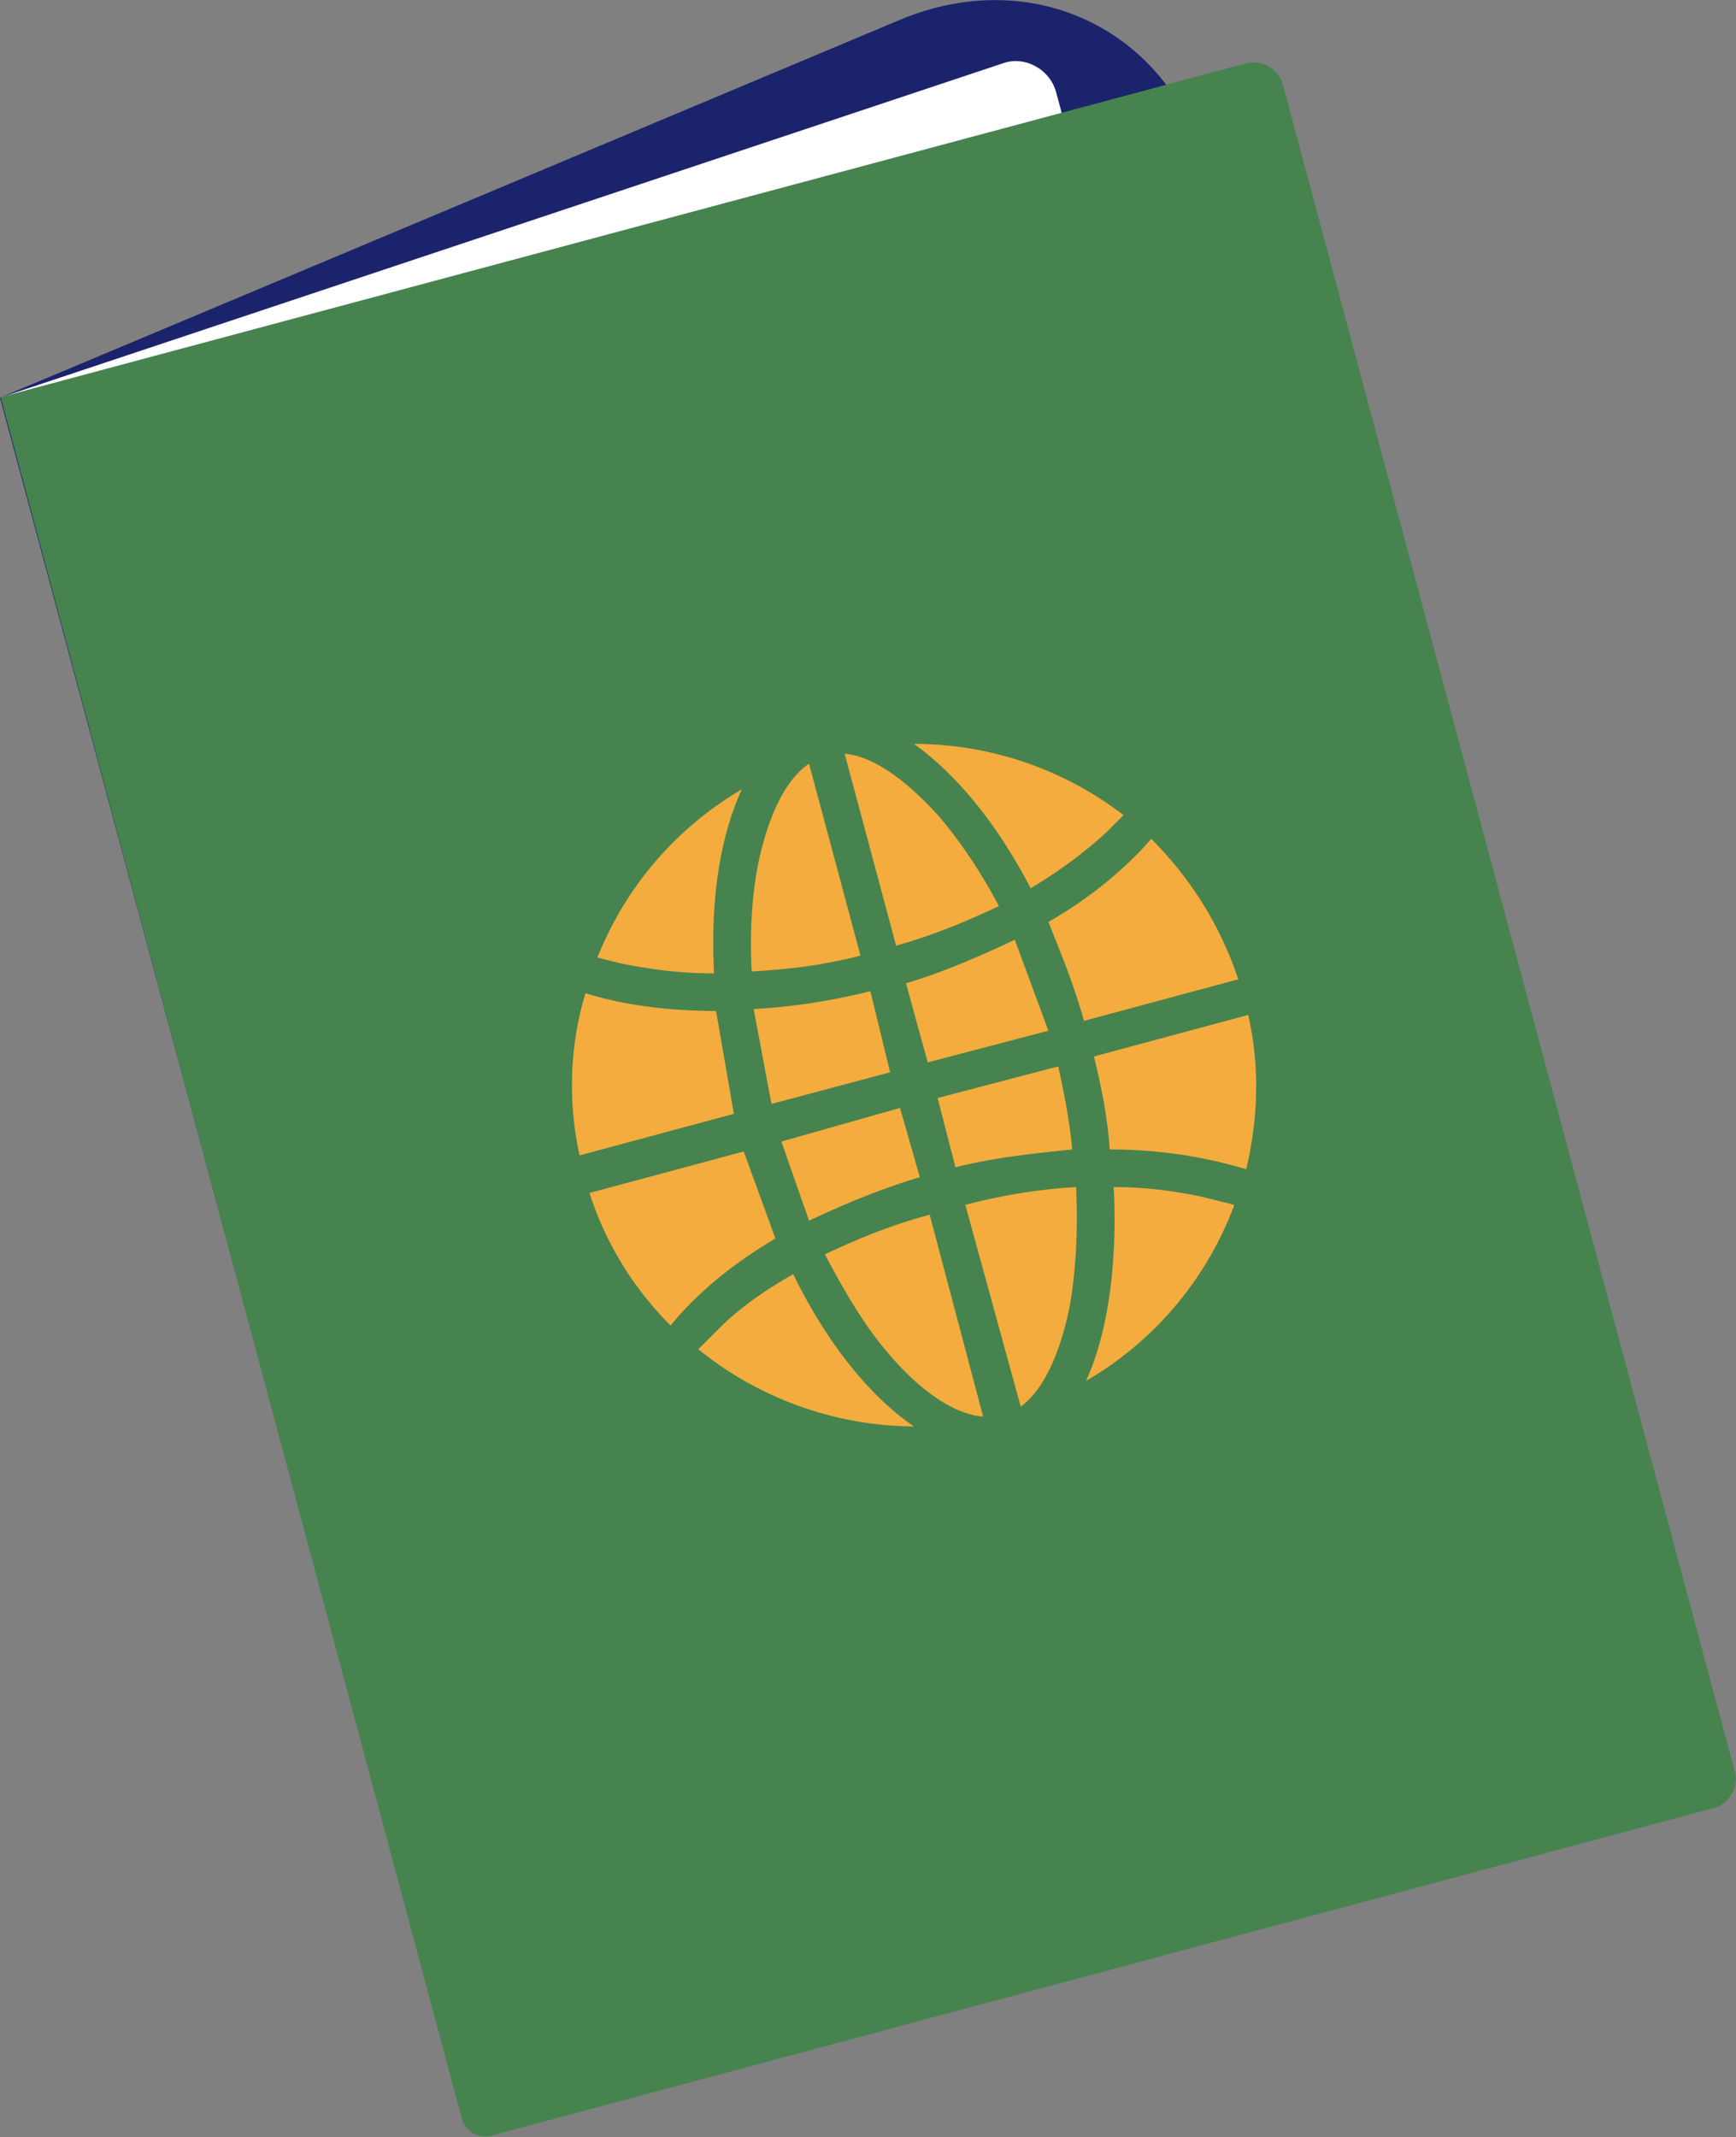
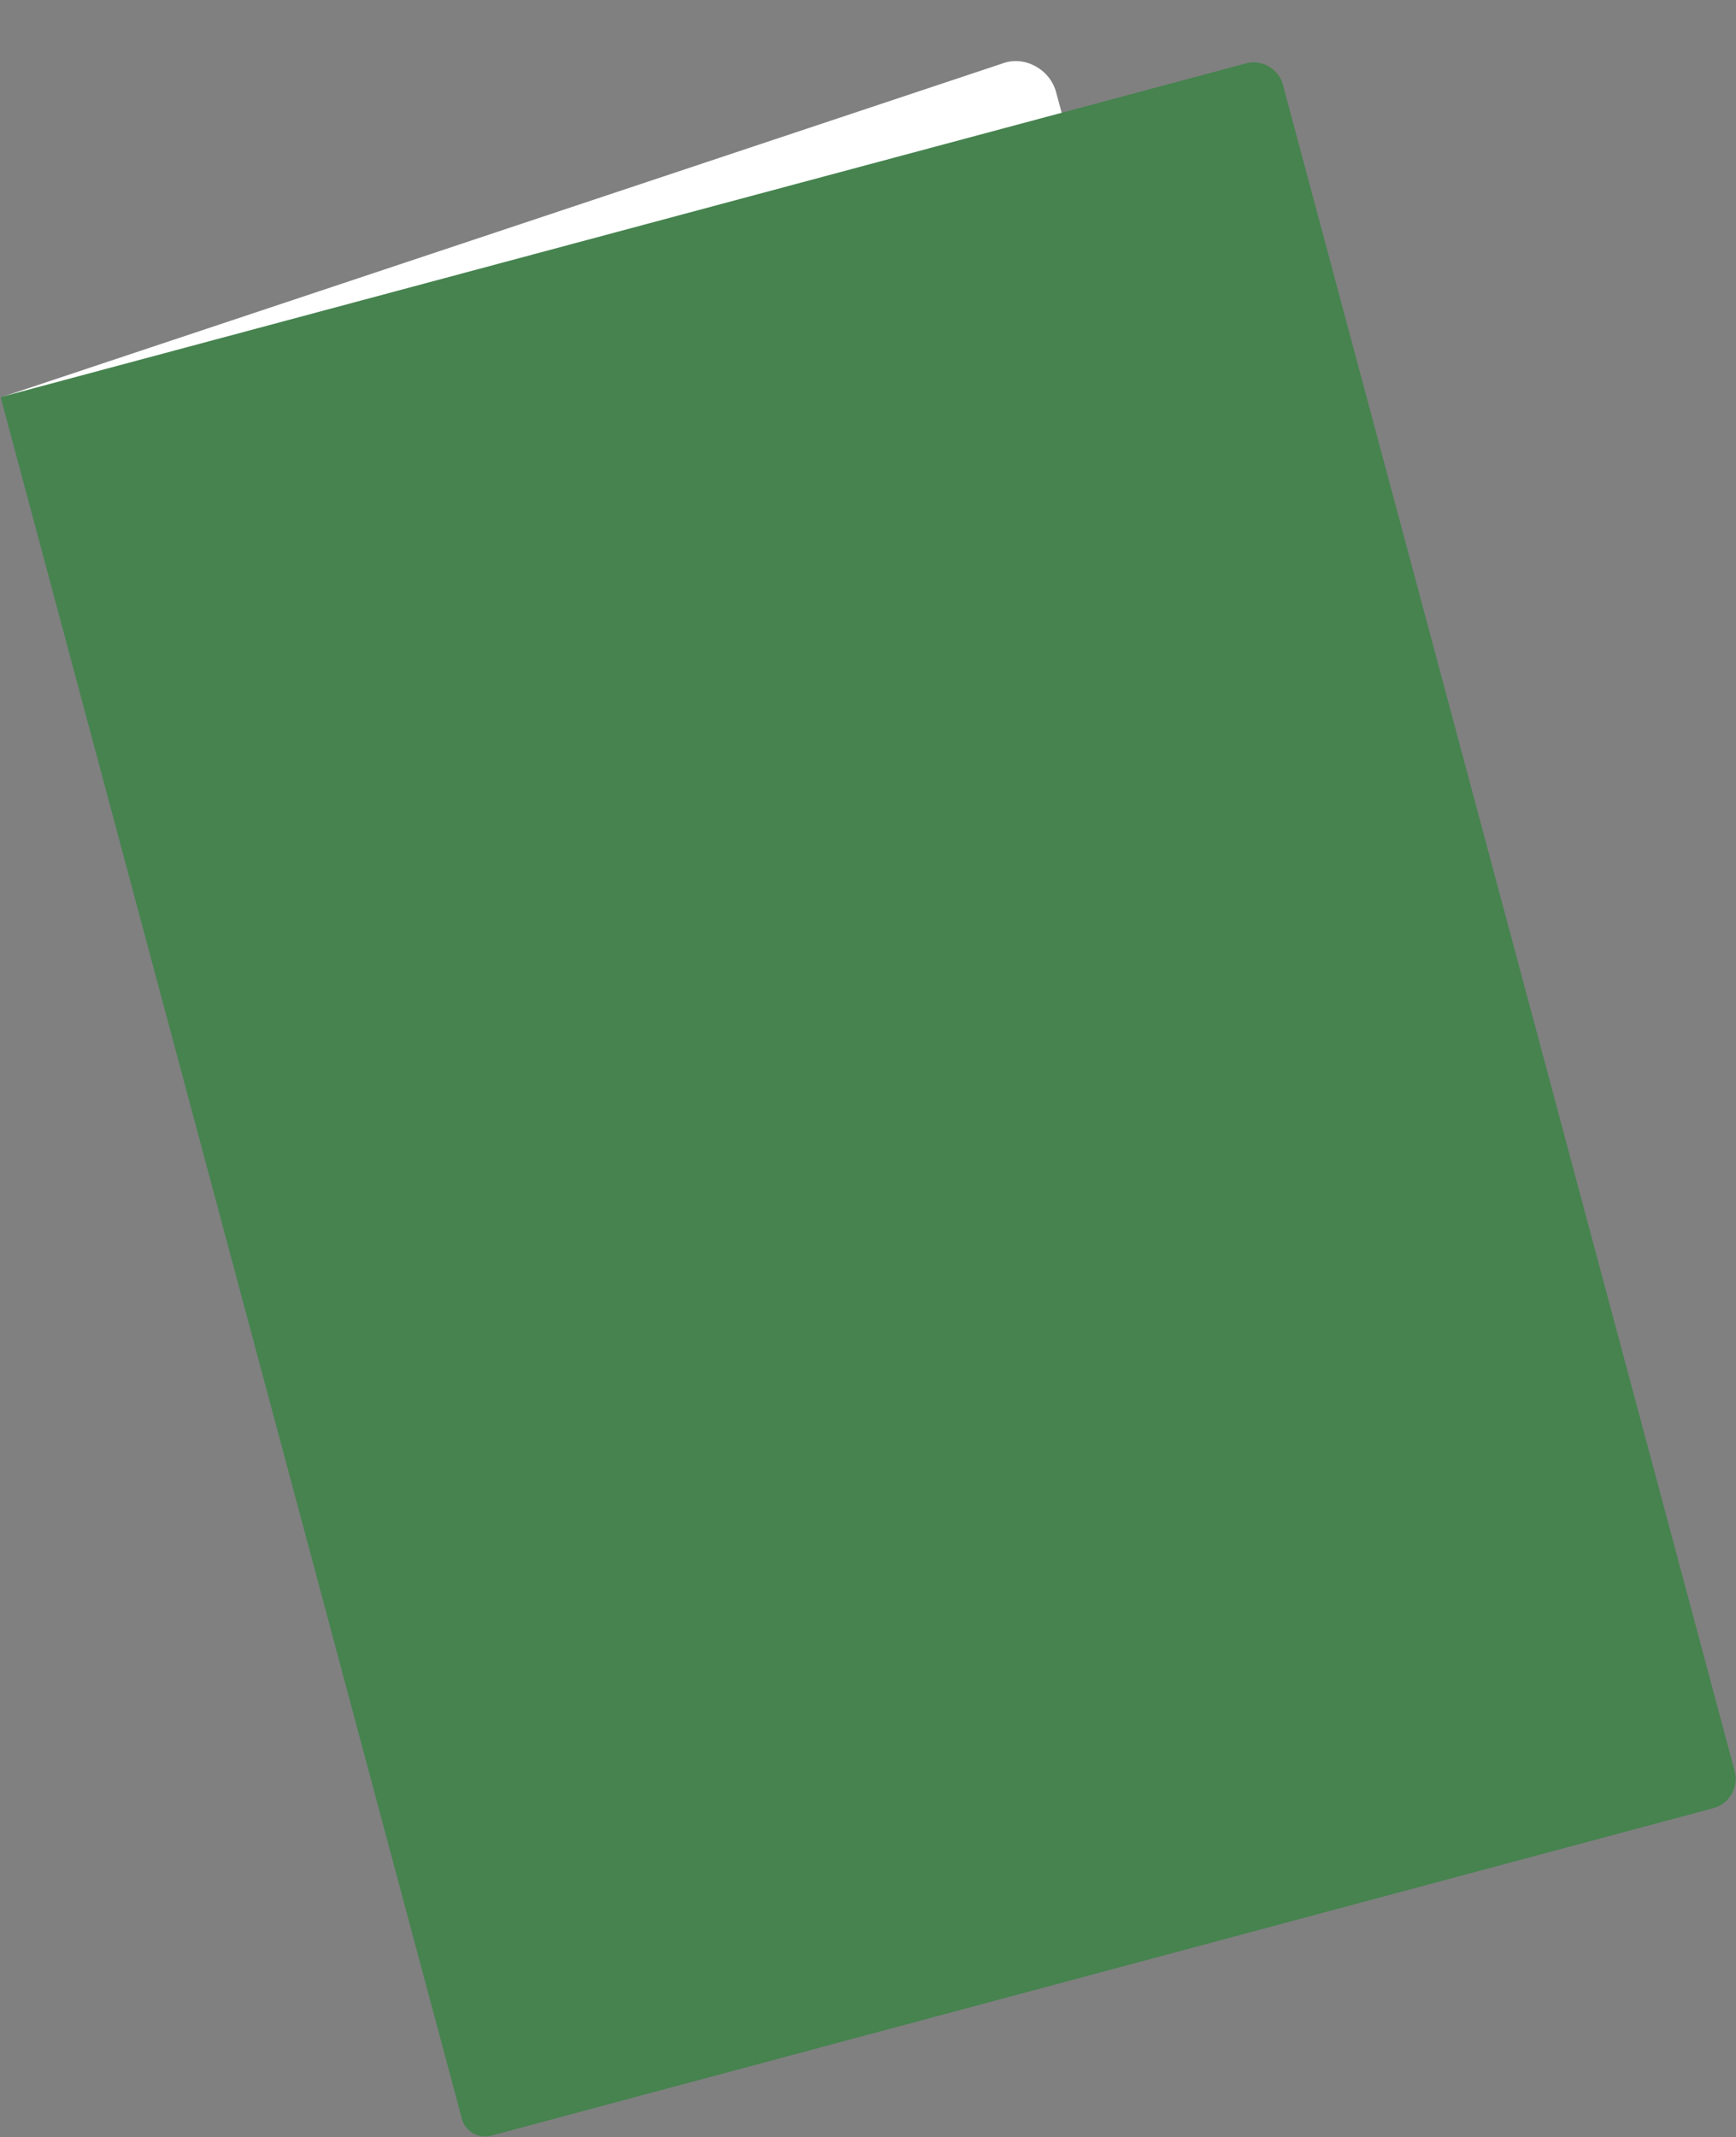
<svg xmlns="http://www.w3.org/2000/svg" data-name="Layer 2" viewBox="0 0 877.6 1080.2">
  <rect x="0" y="0" width="877.6" height="1080.2" fill="#808080" stroke="none" />
  <g data-name="Layer 1">
-     <path d="m692 891-436 184c-10 4-21-1-24-12L0 201 455 10c67-28 136 5 155 75l169 630c19 69-20 148-87 176Z" style="fill:#1b236c" />
    <path d="M0 201 507 32c11-4 24 3 27 15l26 96L0 201Z" style="fill:#fff" />
    <path d="M107 99h652c8 0 15 7 15 15v883c0 8-7 15-15 15H119c-6 0-12-5-12-12V99Z" style="fill:#46834f" transform="rotate(-15 440 555)" />
-     <path d="M361 492c-2-37 3-69 14-93a172 172 0 0 0-73 85l12 3c15 3 30 5 47 5Zm174 47-61 16 9 35c20-5 40-7 59-9-1-13-4-28-7-42Zm-173-28c-24 0-47-3-66-9-8 26-9 55-3 82l78-21-9-52Zm186 5 78-21c-9-27-24-51-44-71-13 15-31 30-52 42 6 15 13 32 18 50Zm-35-41c-17 8-35 16-55 22l11 40 61-16-17-46Zm46-54 9-9a174 174 0 0 0-106-36c21 15 42 40 59 73 15-9 27-18 38-28ZM376 582l-78 21c8 25 22 48 41 67 13-16 31-31 53-44l-16-44Zm99-169c-17-19-34-31-48-32l26 97c18-5 35-12 52-20-9-17-19-32-30-45Zm69 187c-18 1-37 4-56 9l28 102c11-8 20-26 25-52 3-18 4-38 3-59Zm19 0c2 39-3 74-14 98a172 172 0 0 0 75-89l-16-4c-14-3-29-5-45-5ZM383 438c-3 16-4 34-3 53 18-1 36-3 55-8l-26-97c-12 8-21 27-26 52Zm170 96c4 16 7 32 8 47 26 0 49 4 69 10 6-25 7-52 1-78l-78 21Zm-144 83c17-8 36-16 56-22l-10-35-60 17 14 40Zm-19-59 60-16-10-41c-20 5-40 8-59 9l9 48Zm59 126c17 20 34 31 48 32l-27-102c-19 5-36 12-53 20 10 19 20 36 32 50Zm-85-13-11 11a175 175 0 0 0 109 39c-22-15-44-42-61-77-14 8-27 17-37 27Z" style="fill:#f3ac3d" />
  </g>
</svg>